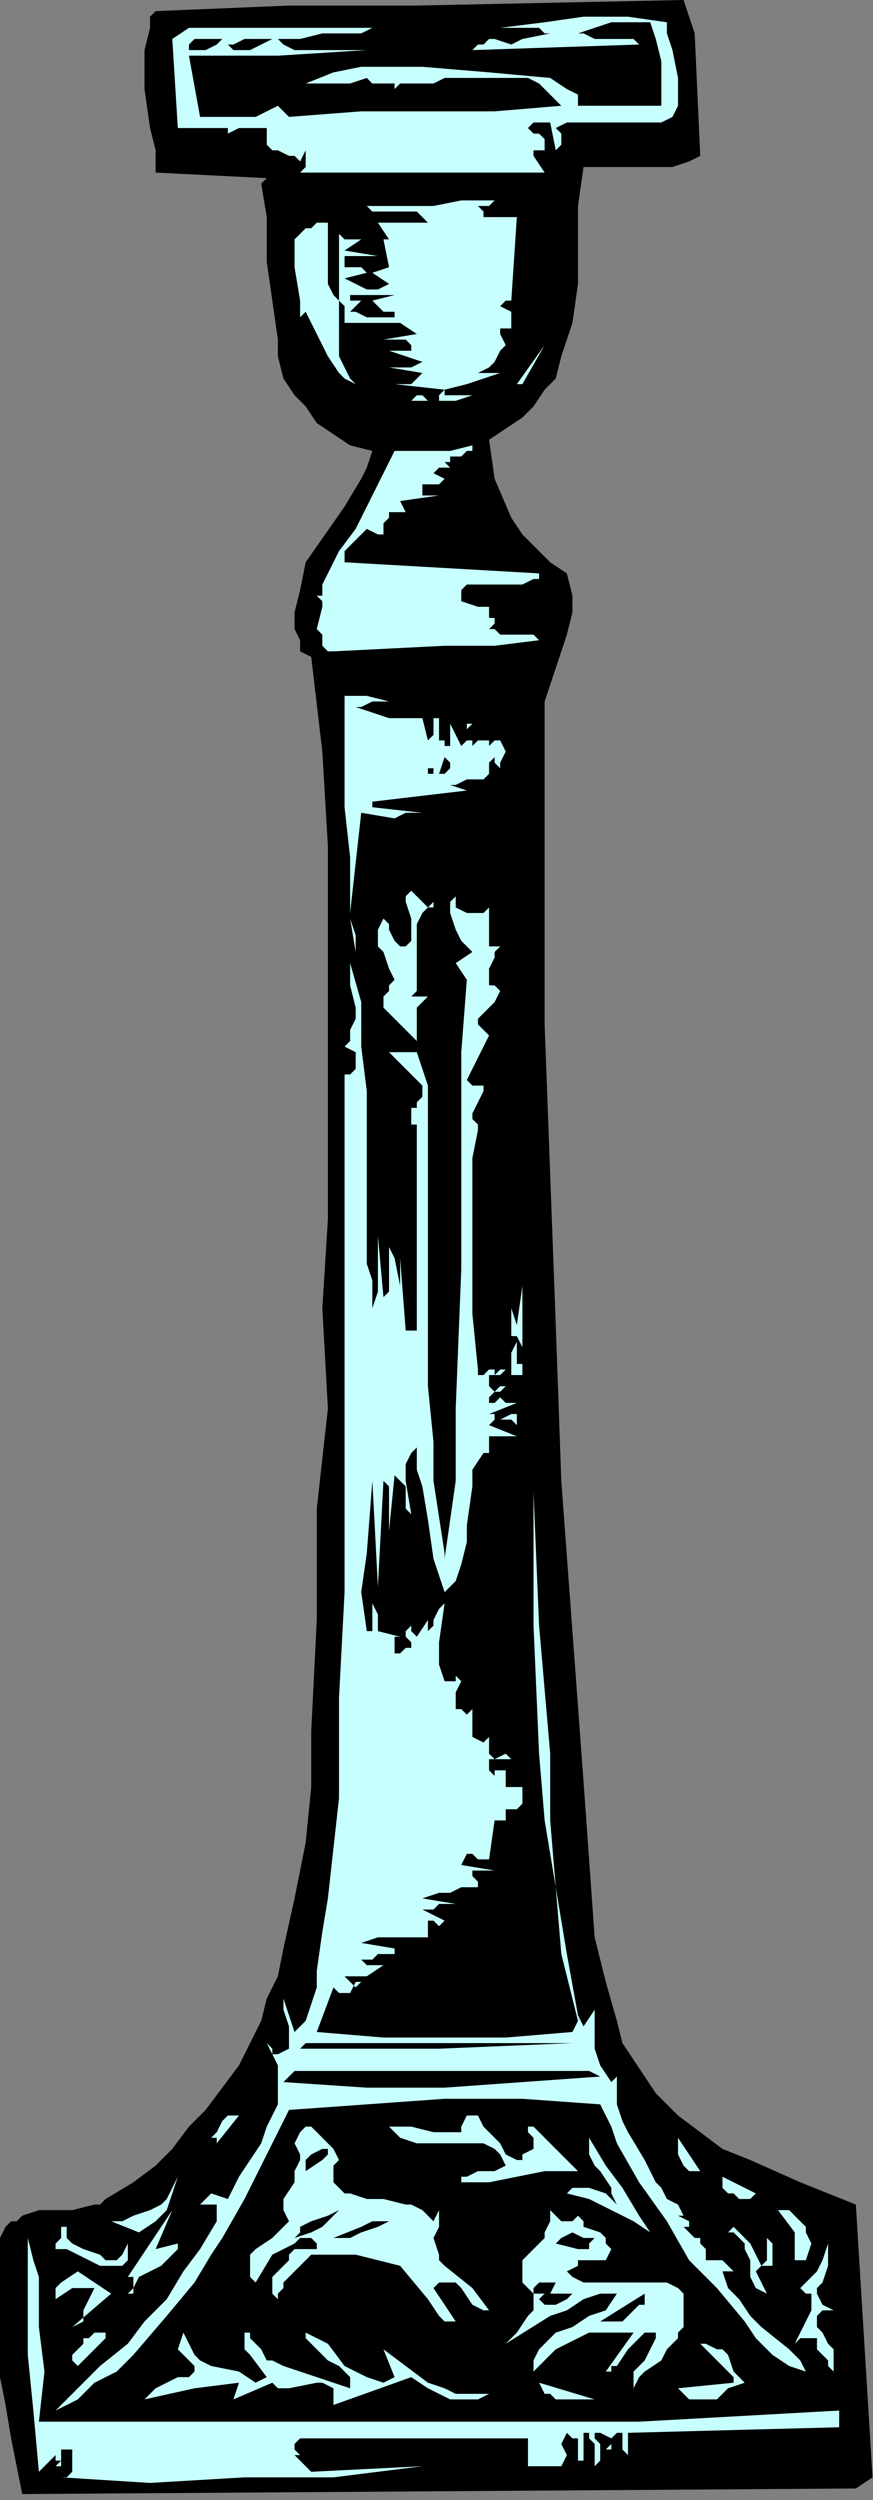
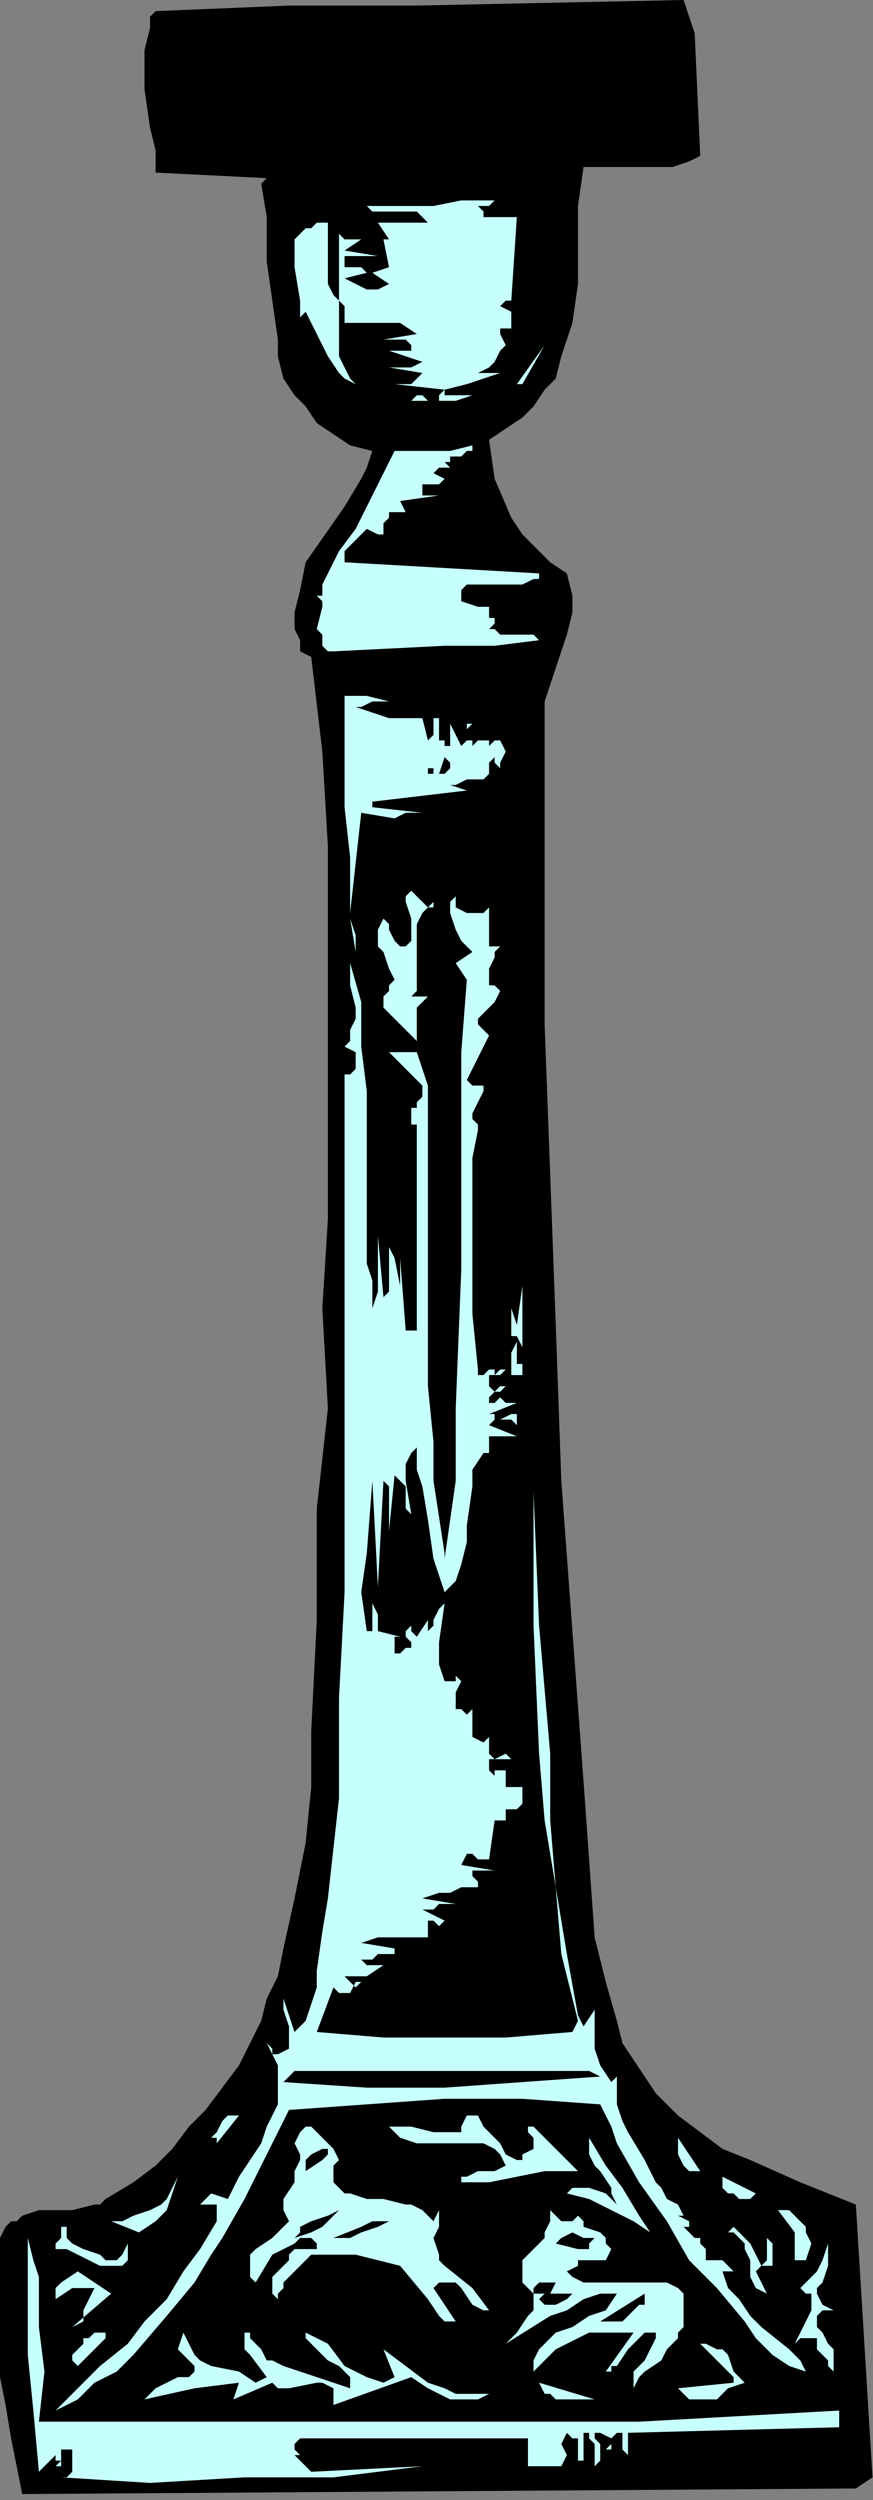
<svg xmlns="http://www.w3.org/2000/svg" xmlns:ns1="http://sodipodi.sourceforge.net/DTD/sodipodi-0.dtd" xmlns:ns2="http://www.inkscape.org/namespaces/inkscape" version="1.0" width="33.232mm" height="95.127mm" id="svg92" ns1:docname="AG000275.WMF">
  <rect width="100%" height="100%" fill="#808080" stroke="none" />
  <ns1:namedview pagecolor="#ffffff" bordercolor="#666666" borderopacity="1" objecttolerance="10" gridtolerance="10" guidetolerance="10" ns2:pageopacity="0" ns2:pageshadow="2" ns2:window-width="640" ns2:window-height="480" id="namedview94" />
  <defs id="defs6">
    <clipPath clipPathUnits="userSpaceOnUse" id="clipWmfPath1">
      <path d="M 0,0 L 125.533,0 L 125.533,359.467 L 0,359.467 z" id="path2" />
    </clipPath>
    <pattern id="WMFhbasepattern" patternUnits="userSpaceOnUse" width="6" height="6" x="0" y="0" />
  </defs>
  <path style="fill:#000000;fill-rule:nonzero;fill-opacity:1;stroke:none;" clip-path="url(#clipWmfPath1)" d="  M 99.947,4.804   L 100.746,22.417   L 99.147,23.217   L 96.749,24.018   L 95.149,24.018   L 92.751,24.018   L 87.953,24.018   L 85.555,24.018   L 83.955,24.018   L 83.156,29.622   L 83.156,35.226   L 83.156,40.83   L 82.356,46.434   L 81.557,48.836   L 80.757,51.238   L 79.958,54.44   L 78.358,56.042   L 76.759,58.443   L 75.16,60.045   L 72.761,61.646   L 70.363,63.247   L 71.162,68.851   L 73.561,74.455   L 75.16,76.857   L 77.559,79.259   L 79.158,80.86   L 81.557,82.461   L 82.356,85.664   L 82.356,88.065   L 81.557,91.268   L 80.757,93.669   L 79.158,98.473   L 78.358,100.875   L 78.358,104.077   L 78.358,147.309   L 79.958,190.541   L 80.757,212.958   L 82.356,234.574   L 83.955,256.19   L 85.555,278.607   L 87.154,285.011   L 88.753,290.616   L 89.552,293.818   L 91.152,296.22   L 92.751,298.622   L 94.35,301.023   L 97.548,304.226   L 100.746,306.627   L 103.945,309.029   L 107.943,310.63   L 115.139,313.833   L 123.135,317.035   L 125.533,356.264   L 123.135,357.865   L 3.198,358.666   L 2.399,354.663   L 1.599,350.66   L 0.8,345.857   L 0,341.854   L 0,333.047   L 0,324.241   L 0,322.639   L 0,321.839   L 0.8,320.238   L 1.599,319.437   L 2.399,319.437   L 3.198,318.636   L 5.597,317.836   L 10.394,317.836   L 13.593,317.035   L 14.392,317.035   L 15.192,316.235   L 19.19,313.833   L 22.388,311.431   L 24.787,309.029   L 27.186,305.827   L 29.584,303.425   L 31.983,300.223   L 34.382,297.02   L 35.981,293.818   L 37.58,290.616   L 38.38,287.413   L 39.979,284.211   L 40.778,280.208   L 42.377,273.003   L 43.977,264.997   L 44.776,256.991   L 44.776,248.985   L 45.576,232.973   L 45.576,216.961   L 46.375,209.756   L 47.175,202.55   L 46.375,188.14   L 47.175,175.33   L 47.175,148.11   L 47.175,135.3   L 47.175,121.69   L 46.375,108.08   L 44.776,94.47   L 43.177,93.669   L 43.177,92.068   L 42.377,90.467   L 42.377,88.065   L 43.177,84.863   L 43.977,80.86   L 49.574,72.854   L 51.972,68.851   L 52.772,67.25   L 52.772,67.25   L 53.572,64.848   L 50.373,64.048   L 47.975,62.446   L 45.576,60.845   L 43.977,58.443   L 42.377,56.842   L 40.778,54.44   L 39.979,51.238   L 39.979,48.836   L 39.179,43.232   L 38.38,37.628   L 38.38,31.223   L 37.58,26.42   L 38.38,25.619   L 22.388,24.818   L 22.388,21.616   L 21.589,18.414   L 20.789,12.81   L 20.789,9.607   L 20.789,7.205   L 21.589,4.003   L 21.589,2.402   L 22.388,1.601   L 41.578,0.801   L 59.968,0.801   L 98.348,0   L 99.947,4.804  z " id="path8" />
-   <path style="fill:#c7ffff;fill-rule:nonzero;fill-opacity:1;stroke:none;" clip-path="url(#clipWmfPath1)" d="  M 95.949,3.202   L 95.949,4.804   L 96.749,7.205   L 97.548,11.208   L 97.548,13.61   L 97.548,15.211   L 96.749,16.812   L 95.149,17.613   L 91.152,17.613   L 87.154,17.613   L 83.156,17.613   L 81.557,17.613   L 79.958,18.414   L 80.757,19.214   L 80.757,19.214   L 80.757,20.015   L 80.757,20.815   L 79.958,21.616   L 79.158,17.613   L 77.559,17.613   L 76.759,17.613   L 75.96,18.414   L 76.759,19.214   L 77.559,19.214   L 78.358,20.015   L 78.358,20.815   L 78.358,21.616   L 77.559,21.616   L 76.759,21.616   L 76.759,21.616   L 76.759,22.417   L 78.358,24.818   L 40.778,24.818   L 42.377,24.818   L 43.177,24.818   L 43.977,24.018   L 43.977,23.217   L 43.977,22.417   L 43.977,21.616   L 43.177,23.217   L 42.377,22.417   L 41.578,22.417   L 39.979,21.616   L 39.179,21.616   L 38.38,20.815   L 38.38,20.015   L 38.38,19.214   L 38.38,18.414   L 37.58,18.414   L 35.981,18.414   L 34.382,18.414   L 32.783,19.214   L 32.783,19.214   L 32.783,18.414   L 32.783,18.414   L 32.783,18.414   L 31.983,18.414   L 25.586,18.414   L 24.787,5.604   L 27.186,4.003   L 53.572,4.003   L 51.972,4.804   L 49.574,4.804   L 46.375,4.804   L 43.177,5.604   L 41.578,5.604   L 39.979,5.604   L 40.778,6.405   L 42.377,7.205   L 46.375,7.205   L 49.574,7.205   L 52.772,7.205   L 39.979,8.006   L 33.582,8.006   L 27.186,8.006   L 28.785,16.812   L 31.183,16.812   L 34.382,16.812   L 36.78,16.812   L 38.38,16.012   L 39.979,15.211   L 41.578,16.812   L 51.972,16.012   L 61.567,16.012   L 71.162,16.012   L 80.757,15.211   L 79.158,13.61   L 77.559,12.009   L 75.96,11.208   L 73.561,11.208   L 68.763,11.208   L 63.966,11.208   L 62.367,12.009   L 59.968,12.009   L 58.369,12.009   L 57.569,12.009   L 56.77,12.81   L 56.77,12.009   L 55.171,12.009   L 55.171,12.009   L 54.371,12.009   L 53.572,12.009   L 53.572,12.009   L 52.772,11.208   L 50.373,12.009   L 48.774,12.009   L 43.977,12.009   L 47.975,10.408   L 51.972,9.607   L 56.77,9.607   L 60.768,9.607   L 70.363,10.408   L 79.158,11.208   L 81.557,12.81   L 83.156,13.61   L 83.156,14.411   L 83.156,15.211   L 95.149,15.211   L 95.149,12.009   L 95.149,8.807   L 94.35,5.604   L 93.55,3.202   L 87.953,3.202   L 85.555,4.003   L 83.156,4.804   L 83.955,4.804   L 85.555,5.604   L 87.953,5.604   L 89.552,5.604   L 91.152,5.604   L 91.152,5.604   L 91.951,6.405   L 67.964,7.205   L 68.763,6.405   L 69.563,6.405   L 70.363,5.604   L 71.162,5.604   L 71.162,5.604   L 73.561,6.405   L 75.16,5.604   L 79.158,4.804   L 78.358,4.804   L 77.559,4.003   L 76.759,4.003   L 75.16,4.003   L 73.561,4.003   L 71.962,4.003   L 78.358,3.202   L 83.955,2.402   L 90.352,2.402   L 95.949,3.202  z " id="path10" />
  <path style="fill:#000000;fill-rule:nonzero;fill-opacity:1;stroke:none;" clip-path="url(#clipWmfPath1)" d="  M 31.983,5.604   L 31.183,6.405   L 29.584,7.205   L 27.186,7.205   L 27.186,6.405   L 27.186,6.405   L 27.985,5.604   L 28.785,5.604   L 30.384,5.604   L 31.983,5.604  z " id="path12" />
  <path style="fill:#000000;fill-rule:nonzero;fill-opacity:1;stroke:none;" clip-path="url(#clipWmfPath1)" d="  M 39.179,5.604   L 35.981,7.205   L 34.382,7.205   L 33.582,7.205   L 32.783,6.405   L 33.582,6.405   L 35.181,5.604   L 37.58,5.604   L 39.179,5.604  z " id="path14" />
  <path style="fill:#c7ffff;fill-rule:nonzero;fill-opacity:1;stroke:none;" clip-path="url(#clipWmfPath1)" d="  M 61.567,7.205   L 62.367,7.205   L 67.164,7.205   L 61.567,7.205  z " id="path16" />
  <path style="fill:#c7ffff;fill-rule:nonzero;fill-opacity:1;stroke:none;" clip-path="url(#clipWmfPath1)" d="  M 71.162,28.821   L 70.363,29.622   L 70.363,29.622   L 69.563,29.622   L 68.763,29.622   L 69.563,30.423   L 69.563,31.223   L 71.162,31.223   L 73.561,31.223   L 75.16,31.223   L 74.361,31.223   L 73.561,43.232   L 72.761,43.232   L 72.761,43.232   L 71.962,44.033   L 73.561,44.833   L 73.561,44.833   L 73.561,45.634   L 73.561,46.434   L 73.561,46.434   L 73.561,46.434   L 73.561,47.235   L 72.761,47.235   L 71.962,47.235   L 71.962,48.036   L 72.761,49.637   L 71.962,50.437   L 71.962,50.437   L 71.162,52.039   L 70.363,52.839   L 68.763,53.64   L 71.962,53.64   L 69.563,54.44   L 67.164,55.241   L 63.966,56.042   L 63.966,56.842   L 63.966,56.842   L 65.565,56.842   L 66.365,56.842   L 67.964,56.842   L 65.565,57.643   L 63.166,57.643   L 59.169,57.643   L 59.968,56.842   L 60.768,56.842   L 61.567,57.643   L 62.367,57.643   L 63.166,57.643   L 63.166,56.842   L 63.966,56.042   L 56.77,55.241   L 58.369,55.241   L 59.169,55.241   L 59.968,54.44   L 60.768,53.64   L 55.97,52.839   L 57.569,52.839   L 59.169,52.839   L 60.768,52.039   L 55.97,50.437   L 59.169,50.437   L 59.169,49.637   L 59.169,49.637   L 58.369,48.836   L 56.77,48.836   L 55.97,48.836   L 55.171,48.836   L 59.968,48.036   L 57.569,46.434   L 55.171,46.434   L 51.972,46.434   L 49.574,46.434   L 49.574,44.833   L 49.574,44.033   L 48.774,43.232   L 48.774,46.434   L 48.774,49.637   L 48.774,51.238   L 49.574,52.839   L 50.373,54.44   L 51.173,55.241   L 49.574,54.44   L 48.774,53.64   L 47.175,51.238   L 43.977,44.833   L 43.177,45.634   L 43.177,43.232   L 42.377,38.429   L 42.377,36.827   L 42.377,34.426   L 43.177,33.625   L 43.977,32.824   L 44.776,32.824   L 45.576,32.024   L 47.175,32.024   L 47.175,33.625   L 47.175,35.226   L 47.175,38.429   L 47.175,40.03   L 47.175,40.83   L 47.975,42.431   L 48.774,43.232   L 48.774,33.625   L 49.574,34.426   L 50.373,34.426   L 51.972,34.426   L 49.574,36.027   L 54.371,36.827   L 49.574,36.827   L 49.574,37.628   L 49.574,38.429   L 50.373,38.429   L 51.972,38.429   L 52.772,39.229   L 49.574,40.03   L 51.173,40.83   L 52.772,41.631   L 54.371,41.631   L 55.97,40.83   L 53.572,39.229   L 55.97,38.429   L 55.171,34.426   L 55.97,34.426   L 54.371,32.024   L 61.567,32.024   L 60.768,31.223   L 59.968,30.423   L 57.569,30.423   L 55.171,30.423   L 53.572,30.423   L 53.572,30.423   L 52.772,29.622   L 57.569,29.622   L 62.367,29.622   L 66.365,28.821   L 71.162,28.821  z " id="path18" />
-   <path style="fill:#000000;fill-rule:nonzero;fill-opacity:1;stroke:none;" clip-path="url(#clipWmfPath1)" d="  M 56.77,42.431   L 53.572,43.232   L 54.371,44.033   L 55.171,44.833   L 55.97,44.833   L 57.569,44.833   L 56.77,44.833   L 56.77,45.634   L 54.371,45.634   L 52.772,45.634   L 51.173,44.833   L 50.373,44.833   L 51.972,43.232   L 51.173,43.232   L 50.373,43.232   L 50.373,42.431   L 51.173,42.431   L 52.772,42.431   L 54.371,42.431   L 55.171,42.431   L 56.77,42.431  z " id="path20" />
  <path style="fill:#c7ffff;fill-rule:nonzero;fill-opacity:1;stroke:none;" clip-path="url(#clipWmfPath1)" d="  M 74.361,55.241   L 78.358,49.637   L 75.16,55.241   L 74.361,55.241  z " id="path22" />
  <path style="fill:#c7ffff;fill-rule:nonzero;fill-opacity:1;stroke:none;" clip-path="url(#clipWmfPath1)" d="  M 67.964,64.048   L 67.964,64.848   L 67.164,64.848   L 66.365,65.649   L 64.766,65.649   L 64.766,66.449   L 63.966,66.449   L 64.766,67.25   L 63.966,67.25   L 63.166,67.25   L 62.367,68.05   L 62.367,68.05   L 63.966,68.851   L 63.166,69.652   L 63.166,69.652   L 61.567,69.652   L 60.768,69.652   L 60.768,69.652   L 60.768,70.452   L 60.768,71.253   L 60.768,71.253   L 61.567,71.253   L 63.166,71.253   L 57.569,72.053   L 58.369,73.655   L 56.77,73.655   L 55.97,73.655   L 55.97,74.455   L 55.171,75.256   L 55.171,76.056   L 55.171,76.857   L 54.371,76.857   L 52.772,76.056   L 51.173,77.658   L 50.373,78.458   L 49.574,79.259   L 49.574,80.059   L 49.574,80.86   L 77.559,82.461   L 77.559,83.262   L 76.759,83.262   L 75.16,84.062   L 71.162,84.062   L 68.763,84.062   L 67.164,84.062   L 66.365,84.863   L 66.365,84.863   L 66.365,85.664   L 66.365,86.464   L 68.763,87.265   L 71.162,87.265   L 70.363,87.265   L 70.363,88.065   L 70.363,88.866   L 71.162,88.866   L 71.162,89.667   L 71.162,89.667   L 70.363,90.467   L 71.162,90.467   L 71.962,91.268   L 73.561,91.268   L 75.96,91.268   L 76.759,91.268   L 77.559,92.068   L 71.162,92.869   L 63.966,92.869   L 47.975,93.669   L 47.175,93.669   L 46.375,92.869   L 46.375,91.268   L 45.576,90.467   L 46.375,87.265   L 46.375,86.464   L 45.576,85.664   L 46.375,85.664   L 46.375,84.062   L 47.175,82.461   L 48.774,79.259   L 51.173,76.056   L 51.972,74.455   L 52.772,72.854   L 56.77,64.848   L 59.968,64.848   L 62.367,64.848   L 64.766,64.848   L 67.964,64.048  z " id="path24" />
  <path style="fill:#c7ffff;fill-rule:nonzero;fill-opacity:1;stroke:none;" clip-path="url(#clipWmfPath1)" d="  M 55.97,100.875   L 53.572,100.875   L 51.972,101.675   L 51.173,101.675   L 53.572,102.476   L 55.97,103.277   L 60.768,103.277   L 61.567,106.479   L 61.567,106.479   L 62.367,105.678   L 62.367,104.878   L 62.367,104.077   L 62.367,103.277   L 63.166,103.277   L 63.166,104.077   L 63.166,104.878   L 63.166,106.479   L 63.966,106.479   L 63.966,107.28   L 64.766,107.28   L 64.766,104.077   L 66.365,107.28   L 66.365,107.28   L 67.164,106.479   L 67.164,105.678   L 67.164,103.277   L 67.164,104.077   L 67.964,104.077   L 67.164,104.878   L 67.164,106.479   L 67.964,106.479   L 67.964,107.28   L 68.763,106.479   L 69.563,106.479   L 69.563,104.077   L 69.563,104.878   L 69.563,105.678   L 69.563,106.479   L 70.363,106.479   L 70.363,107.28   L 71.162,106.479   L 71.962,106.479   L 71.962,105.678   L 71.962,104.878   L 71.962,106.479   L 72.761,108.08   L 71.962,109.681   L 71.962,111.283   L 71.962,110.482   L 71.162,109.681   L 71.162,108.881   L 71.162,108.881   L 70.363,109.681   L 70.363,110.482   L 70.363,111.283   L 69.563,112.083   L 68.763,112.083   L 67.164,112.083   L 65.565,112.884   L 64.766,112.884   L 67.164,113.684   L 53.572,115.286   L 53.572,116.086   L 60.768,116.887   L 58.369,116.887   L 56.77,117.687   L 51.972,116.887   L 50.373,131.297   L 50.373,127.294   L 50.373,123.291   L 49.574,116.086   L 49.574,108.881   L 49.574,100.875   L 49.574,100.074   L 50.373,100.074   L 52.772,100.074   L 55.97,100.875  z " id="path26" />
  <path style="fill:#000000;fill-rule:nonzero;fill-opacity:1;stroke:none;" clip-path="url(#clipWmfPath1)" d="  M 63.966,111.283   L 61.567,111.283   L 61.567,110.482   L 62.367,110.482   L 62.367,111.283   L 63.166,111.283   L 63.966,108.881   L 64.766,109.681   L 64.766,110.482   L 64.766,110.482   L 63.966,111.283  z " id="path28" />
  <path style="fill:#c7ffff;fill-rule:nonzero;fill-opacity:1;stroke:none;" clip-path="url(#clipWmfPath1)" d="  M 62.367,129.696   L 60.768,131.297   L 59.968,132.899   L 59.968,134.5   L 59.968,136.101   L 59.968,140.104   L 59.968,141.705   L 59.968,142.506   L 59.169,143.306   L 61.567,143.306   L 60.768,144.107   L 59.968,144.907   L 59.968,147.309   L 59.968,148.91   L 59.968,151.312   L 61.567,156.116   L 61.567,158.518   L 61.567,159.318   L 61.567,160.119   L 61.567,192.143   L 61.567,199.348   L 62.367,207.354   L 62.367,212.958   L 63.966,223.366   L 63.966,224.166   L 65.565,212.958   L 65.565,202.55   L 66.365,182.535   L 66.365,161.72   L 66.365,151.312   L 67.164,140.905   L 65.565,138.503   L 67.964,136.902   L 66.365,135.3   L 65.565,133.699   L 64.766,131.297   L 64.766,129.696   L 65.565,128.896   L 65.565,129.696   L 65.565,130.497   L 67.164,131.297   L 67.964,131.297   L 68.763,131.297   L 69.563,131.297   L 70.363,130.497   L 70.363,132.098   L 70.363,134.5   L 70.363,135.3   L 70.363,136.101   L 71.162,136.101   L 71.962,136.101   L 71.162,136.902   L 71.162,137.702   L 70.363,139.303   L 70.363,140.905   L 70.363,141.705   L 71.162,141.705   L 71.962,142.506   L 71.162,144.107   L 69.563,145.708   L 68.763,146.509   L 68.763,147.309   L 69.563,148.11   L 70.363,148.91   L 68.763,152.113   L 67.964,153.714   L 67.164,155.315   L 67.964,156.116   L 68.763,156.116   L 69.563,156.116   L 69.563,156.116   L 69.563,156.916   L 68.763,158.518   L 67.964,160.119   L 67.964,160.919   L 67.964,160.919   L 68.763,161.72   L 68.763,162.521   L 67.964,166.524   L 67.964,171.327   L 67.964,180.134   L 67.964,188.94   L 68.763,196.946   L 68.763,197.747   L 68.763,197.747   L 69.563,197.747   L 70.363,196.946   L 71.162,196.946   L 71.162,197.747   L 71.962,196.946   L 72.761,196.946   L 71.962,197.747   L 70.363,197.747   L 70.363,198.547   L 70.363,198.547   L 70.363,199.348   L 71.162,200.148   L 71.962,199.348   L 72.761,199.348   L 72.761,199.348   L 71.962,200.148   L 71.162,200.148   L 70.363,200.949   L 70.363,200.949   L 70.363,201.75   L 71.162,201.75   L 71.962,200.949   L 72.761,201.75   L 73.561,201.75   L 74.361,201.75   L 70.363,203.351   L 71.162,203.351   L 71.162,204.151   L 71.962,204.151   L 73.561,203.351   L 74.361,203.351   L 74.361,204.952   L 73.561,204.151   L 72.761,204.151   L 71.962,204.151   L 71.162,204.151   L 70.363,204.952   L 70.363,204.952   L 70.363,204.952   L 74.361,206.553   L 70.363,206.553   L 70.363,208.955   L 69.563,208.955   L 67.964,211.357   L 67.964,213.759   L 67.164,219.363   L 67.164,221.765   L 66.365,224.967   L 65.565,227.369   L 63.966,228.97   L 62.367,224.166   L 61.567,218.562   L 60.768,213.759   L 59.968,211.357   L 59.968,208.154   L 59.169,208.955   L 58.369,210.556   L 58.369,212.958   L 59.169,217.762   L 58.369,216.961   L 58.369,216.16   L 58.369,215.36   L 58.369,214.559   L 58.369,213.759   L 57.569,212.958   L 56.77,212.157   L 55.97,220.163   L 55.97,219.363   L 55.97,216.961   L 55.97,214.559   L 55.97,213.759   L 55.171,212.958   L 54.371,228.169   L 53.572,212.958   L 52.772,223.366   L 51.972,228.97   L 52.772,234.574   L 53.572,234.574   L 53.572,233.773   L 53.572,233.773   L 53.572,232.973   L 53.572,230.571   L 53.572,229.77   L 54.371,228.97   L 53.572,229.77   L 53.572,230.571   L 54.371,232.172   L 54.371,232.973   L 54.371,234.574   L 57.569,235.375   L 56.77,235.375   L 56.77,236.175   L 56.77,236.976   L 56.77,237.776   L 57.569,237.776   L 58.369,236.976   L 59.169,236.976   L 59.169,236.175   L 58.369,235.375   L 58.369,234.574   L 58.369,234.574   L 59.169,233.773   L 59.169,233.773   L 59.169,234.574   L 59.169,234.574   L 59.968,235.375   L 61.567,232.973   L 61.567,234.574   L 61.567,234.574   L 61.567,234.574   L 62.367,233.773   L 62.367,232.973   L 63.166,231.372   L 63.166,231.372   L 63.966,230.571   L 63.166,236.175   L 63.166,239.378   L 63.966,241.779   L 63.966,241.779   L 64.766,241.779   L 65.565,241.779   L 65.565,240.979   L 66.365,241.779   L 65.565,243.381   L 65.565,244.982   L 65.565,245.782   L 66.365,245.782   L 67.164,246.583   L 67.164,246.583   L 67.964,245.782   L 67.964,247.384   L 67.964,248.184   L 67.964,249.785   L 69.563,250.586   L 70.363,249.785   L 70.363,249.785   L 70.363,249.785   L 70.363,251.386   L 70.363,252.187   L 71.162,252.988   L 71.162,252.988   L 72.761,252.187   L 73.561,252.988   L 72.761,252.988   L 71.962,252.988   L 71.162,252.988   L 70.363,252.988   L 70.363,253.788   L 70.363,254.589   L 70.363,254.589   L 71.162,255.389   L 71.162,254.589   L 72.761,254.589   L 72.761,254.589   L 72.761,255.389   L 72.761,255.389   L 72.761,256.19   L 72.761,256.19   L 72.761,256.991   L 73.561,256.991   L 74.361,256.991   L 75.16,256.991   L 75.16,258.592   L 75.16,259.392   L 74.361,260.193   L 72.761,260.193   L 72.761,261.794   L 71.162,261.794   L 70.363,267.398   L 69.563,267.398   L 68.763,267.398   L 67.964,266.598   L 67.164,266.598   L 67.164,266.598   L 66.365,268.199   L 71.162,269   L 67.964,269   L 67.964,269.8   L 67.964,269.8   L 68.763,270.601   L 68.763,271.401   L 67.964,271.401   L 66.365,271.401   L 64.766,272.202   L 63.166,272.202   L 60.768,273.003   L 65.565,273.803   L 63.166,273.803   L 62.367,274.604   L 60.768,274.604   L 63.966,276.205   L 63.166,277.005   L 63.166,277.005   L 62.367,276.205   L 61.567,276.205   L 61.567,276.205   L 61.567,277.005   L 61.567,277.806   L 61.567,278.607   L 60.768,278.607   L 60.768,278.607   L 56.77,278.607   L 54.371,278.607   L 51.972,279.407   L 56.77,280.208   L 56.77,281.008   L 55.97,281.008   L 55.97,281.008   L 54.371,281.008   L 53.572,281.809   L 51.972,281.809   L 52.772,282.61   L 53.572,282.61   L 55.171,282.61   L 52.772,284.211   L 51.173,284.211   L 50.373,284.211   L 49.574,284.211   L 50.373,285.011   L 50.373,285.011   L 51.173,285.812   L 51.972,285.011   L 51.173,285.011   L 51.173,285.011   L 50.373,286.613   L 48.774,286.613   L 48.774,286.613   L 47.975,285.812   L 45.576,292.217   L 55.171,293.017   L 63.966,293.017   L 72.761,293.017   L 82.356,292.217   L 83.156,290.616   L 80.757,281.008   L 79.958,271.401   L 78.358,261.794   L 77.559,252.187   L 76.759,233.773   L 76.759,214.559   L 77.559,233.773   L 79.158,252.187   L 79.158,261.794   L 79.958,271.401   L 81.557,281.008   L 83.156,289.815   L 83.955,291.416   L 85.555,289.014   L 85.555,292.217   L 85.555,294.619   L 86.354,297.02   L 87.953,299.422   L 88.753,298.622   L 88.753,301.023   L 88.753,302.625   L 89.552,305.026   L 90.352,306.627   L 92.751,310.63   L 94.35,313.833   L 95.149,314.633   L 95.949,316.235   L 97.548,317.035   L 98.348,318.636   L 97.548,318.636   L 99.147,319.437   L 99.147,320.238   L 98.348,320.238   L 99.147,321.038   L 99.947,321.839   L 100.746,321.839   L 100.746,322.639   L 101.546,323.44   L 101.546,324.241   L 101.546,325.041   L 102.346,325.041   L 103.945,325.041   L 105.544,326.642   L 103.945,326.642   L 104.744,329.044   L 106.344,330.645   L 107.943,333.047   L 109.542,334.648   L 113.54,337.851   L 115.139,339.452   L 115.938,341.053   L 113.54,340.252   L 111.141,338.651   L 108.742,336.249   L 107.143,333.848   L 103.145,329.044   L 100.746,326.642   L 99.147,325.041   L 95.949,319.437   L 91.951,313.833   L 88.753,308.229   L 87.953,305.827   L 86.354,302.625   L 75.16,301.824   L 63.966,301.824   L 52.772,302.625   L 41.578,303.425   L 35.181,316.235   L 31.983,321.839   L 30.384,324.241   L 27.985,328.243   L 23.987,333.047   L 19.19,338.651   L 16.791,341.053   L 13.593,342.654   L 11.194,345.056   L 7.996,346.657   L 14.392,340.252   L 18.39,337.05   L 20.789,333.848   L 23.987,330.645   L 26.386,326.642   L 28.785,323.44   L 31.183,319.437   L 31.183,317.035   L 28.785,317.035   L 28.785,317.035   L 29.584,316.235   L 30.384,315.434   L 32.783,316.235   L 34.382,313.032   L 35.981,310.63   L 37.58,308.229   L 38.38,305.827   L 39.979,302.625   L 39.979,301.023   L 39.979,300.223   L 39.979,298.622   L 39.979,297.02   L 38.38,293.818   L 39.179,294.619   L 39.179,295.419   L 39.179,295.419   L 39.979,295.419   L 41.578,294.619   L 41.578,293.818   L 41.578,293.017   L 41.578,291.416   L 40.778,289.014   L 40.778,288.214   L 40.778,287.413   L 40.778,287.413   L 42.377,292.217   L 43.977,290.616   L 44.776,288.214   L 45.576,285.812   L 45.576,283.41   L 46.375,277.806   L 47.175,273.003   L 48.774,258.592   L 48.774,244.181   L 49.574,228.97   L 49.574,214.559   L 49.574,184.937   L 49.574,154.515   L 50.373,154.515   L 51.173,153.714   L 51.173,151.312   L 49.574,150.512   L 50.373,149.711   L 50.373,148.11   L 51.173,146.509   L 51.173,144.907   L 50.373,141.705   L 50.373,138.503   L 51.972,144.107   L 51.972,150.512   L 52.772,156.916   L 52.772,163.321   L 52.772,176.131   L 52.772,181.735   L 53.572,184.137   L 53.572,188.14   L 54.371,185.738   L 54.371,183.336   L 54.371,180.134   L 54.371,177.732   L 55.171,186.538   L 55.97,185.738   L 55.97,184.937   L 55.97,182.535   L 55.97,179.333   L 55.97,178.532   L 55.97,177.732   L 55.97,179.333   L 56.77,180.934   L 57.569,184.937   L 57.569,180.934   L 58.369,191.342   L 59.968,191.342   L 59.968,161.72   L 59.169,161.72   L 59.169,160.919   L 59.169,159.318   L 59.968,159.318   L 59.968,158.518   L 60.768,157.717   L 60.768,156.116   L 59.169,154.515   L 57.569,152.913   L 55.97,151.312   L 59.968,151.312   L 59.968,149.711   L 59.169,148.91   L 57.569,147.309   L 56.77,146.509   L 55.97,145.708   L 55.171,144.907   L 55.171,144.107   L 55.171,143.306   L 55.97,142.506   L 55.97,141.705   L 56.77,140.905   L 55.97,139.303   L 55.171,136.902   L 54.371,136.101   L 54.371,134.5   L 54.371,133.699   L 55.171,132.098   L 55.97,132.899   L 55.97,133.699   L 56.77,135.3   L 57.569,136.101   L 58.369,136.101   L 59.169,135.3   L 59.169,134.5   L 59.169,132.899   L 59.169,132.098   L 58.369,129.696   L 58.369,128.896   L 59.169,128.095   L 59.968,128.896   L 60.768,129.696   L 61.567,130.497   L 62.367,130.497   L 62.367,129.696  z " id="path30" />
  <path style="fill:#c7ffff;fill-rule:nonzero;fill-opacity:1;stroke:none;" clip-path="url(#clipWmfPath1)" d="  M 51.173,136.902   L 50.373,132.098   L 51.173,134.5   L 51.173,136.101   L 51.173,136.902  z " id="path32" />
  <path style="fill:#c7ffff;fill-rule:nonzero;fill-opacity:1;stroke:none;" clip-path="url(#clipWmfPath1)" d="  M 73.561,197.747   L 73.561,195.345   L 73.561,194.544   L 74.361,192.943   L 74.361,196.146   L 75.16,196.146   L 75.16,195.345   L 75.16,193.744   L 74.361,192.143   L 74.361,192.143   L 73.561,192.143   L 73.561,188.14   L 73.561,188.14   L 73.561,188.14   L 74.361,190.541   L 75.16,184.937   L 75.16,197.747   L 73.561,197.747  z " id="path34" />
  <path style="fill:#c7ffff;fill-rule:nonzero;fill-opacity:1;stroke:none;" clip-path="url(#clipWmfPath1)" d="  M 75.16,200.148   L 75.96,212.157   L 75.16,200.148  z " id="path36" />
-   <path style="fill:#000000;fill-rule:nonzero;fill-opacity:1;stroke:none;" clip-path="url(#clipWmfPath1)" d="  M 82.356,293.818   L 63.166,294.619   L 53.572,294.619   L 49.574,294.619   L 43.177,294.619   L 43.977,293.818   L 54.371,293.818   L 63.966,293.818   L 73.561,293.818   L 82.356,293.818  z " id="path38" />
  <path style="fill:#000000;fill-rule:nonzero;fill-opacity:1;stroke:none;" clip-path="url(#clipWmfPath1)" d="  M 86.354,298.622   L 75.16,299.422   L 63.966,300.223   L 52.772,300.223   L 40.778,299.422   L 42.377,297.821   L 84.755,297.821   L 86.354,298.622  z " id="path40" />
  <path style="fill:#c7ffff;fill-rule:nonzero;fill-opacity:1;stroke:none;" clip-path="url(#clipWmfPath1)" d="  M 31.183,308.229   L 31.183,307.428   L 30.384,307.428   L 31.183,306.627   L 31.983,305.026   L 32.783,304.226   L 34.382,304.226   L 31.183,308.229  z " id="path42" />
  <path style="fill:#c7ffff;fill-rule:nonzero;fill-opacity:1;stroke:none;" clip-path="url(#clipWmfPath1)" d="  M 76.759,309.029   L 76.759,307.428   L 75.96,306.627   L 75.96,305.827   L 76.759,305.827   L 83.156,312.232   L 78.358,312.232   L 74.361,313.032   L 70.363,313.833   L 66.365,313.833   L 66.365,313.032   L 67.164,313.032   L 68.763,312.232   L 71.162,312.232   L 72.761,311.431   L 71.962,309.83   L 71.162,309.029   L 69.563,308.229   L 67.164,308.229   L 64.766,308.229   L 62.367,308.229   L 59.968,308.229   L 57.569,307.428   L 56.77,306.627   L 55.97,305.827   L 57.569,305.827   L 59.169,305.827   L 62.367,306.627   L 63.966,306.627   L 65.565,306.627   L 66.365,306.627   L 66.365,305.827   L 67.164,304.226   L 68.763,304.226   L 69.563,305.827   L 71.962,308.229   L 72.761,309.83   L 74.361,310.63   L 75.16,310.63   L 75.16,309.83   L 76.759,309.029  z " id="path44" />
  <path style="fill:#c7ffff;fill-rule:nonzero;fill-opacity:1;stroke:none;" clip-path="url(#clipWmfPath1)" d="  M 48.774,310.63   L 47.975,311.431   L 47.975,313.032   L 47.975,313.833   L 48.774,314.633   L 49.574,315.434   L 50.373,315.434   L 52.772,316.235   L 55.171,316.235   L 58.369,317.035   L 59.169,317.035   L 60.768,317.836   L 61.567,318.636   L 62.367,319.437   L 63.166,317.836   L 63.166,320.238   L 62.367,321.839   L 63.166,324.241   L 63.166,325.041   L 63.966,325.842   L 63.966,325.842   L 67.964,329.044   L 70.363,332.246   L 69.563,332.246   L 67.964,331.446   L 66.365,329.044   L 65.565,328.243   L 63.966,328.243   L 63.166,328.243   L 62.367,329.044   L 62.367,329.044   L 65.565,333.848   L 63.966,333.848   L 63.166,333.047   L 61.567,330.645   L 57.569,325.842   L 54.371,325.041   L 51.173,324.241   L 47.975,324.241   L 44.776,324.241   L 43.177,325.842   L 41.578,327.443   L 40.778,328.243   L 40.778,329.044   L 39.979,329.845   L 39.979,330.645   L 39.179,329.845   L 39.179,329.044   L 39.179,328.243   L 39.179,327.443   L 40.778,325.842   L 41.578,325.041   L 41.578,324.241   L 42.377,323.44   L 42.377,323.44   L 43.977,323.44   L 44.776,323.44   L 44.776,323.44   L 45.576,323.44   L 45.576,322.639   L 44.776,321.839   L 43.977,321.839   L 43.177,321.839   L 42.377,322.639   L 40.778,323.44   L 39.179,324.241   L 36.78,328.243   L 35.981,327.443   L 35.981,325.842   L 35.981,324.241   L 36.78,323.44   L 39.179,321.839   L 41.578,319.437   L 40.778,317.836   L 40.778,316.235   L 42.377,313.833   L 42.377,312.232   L 43.177,310.63   L 43.177,309.83   L 42.377,308.229   L 43.177,306.627   L 43.977,305.827   L 44.776,305.827   L 45.576,306.627   L 46.375,307.428   L 47.175,308.229   L 47.975,309.029   L 48.774,310.63  z " id="path46" />
  <path style="fill:#c7ffff;fill-rule:nonzero;fill-opacity:1;stroke:none;" clip-path="url(#clipWmfPath1)" d="  M 93.55,321.038   L 91.152,319.437   L 87.953,317.836   L 84.755,316.235   L 81.557,315.434   L 81.557,315.434   L 82.356,314.633   L 84.755,314.633   L 87.154,315.434   L 87.953,316.235   L 88.753,317.035   L 87.953,315.434   L 87.953,314.633   L 86.354,312.232   L 85.555,311.431   L 84.755,309.83   L 84.755,309.029   L 84.755,307.428   L 87.154,311.431   L 89.552,314.633   L 91.951,318.636   L 93.55,321.038  z " id="path48" />
  <path style="fill:#c7ffff;fill-rule:nonzero;fill-opacity:1;stroke:none;" clip-path="url(#clipWmfPath1)" d="  M 100.746,312.232   L 99.947,312.232   L 99.147,312.232   L 98.348,311.431   L 97.548,309.83   L 97.548,309.029   L 97.548,307.428   L 100.746,312.232  z " id="path50" />
  <path style="fill:#000000;fill-rule:nonzero;fill-opacity:1;stroke:none;" clip-path="url(#clipWmfPath1)" d="  M 47.175,309.029   L 47.175,309.83   L 46.375,310.63   L 43.977,312.232   L 43.977,310.63   L 44.776,309.83   L 46.375,309.029   L 47.175,309.029  z " id="path52" />
  <path style="fill:#c7ffff;fill-rule:nonzero;fill-opacity:1;stroke:none;" clip-path="url(#clipWmfPath1)" d="  M 19.989,321.038   L 15.992,319.437   L 17.591,319.437   L 19.19,318.636   L 21.589,317.836   L 23.188,317.035   L 23.987,316.235   L 24.787,314.633   L 25.586,313.032   L 24.787,315.434   L 23.987,317.836   L 22.388,319.437   L 19.989,321.038  z " id="path54" />
  <path style="fill:#c7ffff;fill-rule:nonzero;fill-opacity:1;stroke:none;" clip-path="url(#clipWmfPath1)" d="  M 108.742,315.434   L 107.943,316.235   L 107.143,316.235   L 106.344,316.235   L 105.544,315.434   L 104.744,315.434   L 103.945,314.633   L 103.945,313.833   L 103.945,313.032   L 108.742,315.434  z " id="path56" />
-   <path style="fill:#c7ffff;fill-rule:nonzero;fill-opacity:1;stroke:none;" clip-path="url(#clipWmfPath1)" d="  M 25.586,322.639   L 25.586,323.44   L 24.787,324.241   L 23.188,325.842   L 19.989,327.443   L 19.19,329.044   L 19.19,329.044   L 18.39,329.845   L 19.19,329.845   L 19.19,329.044   L 19.19,327.443   L 18.39,327.443   L 18.39,327.443   L 24.787,317.836   L 22.388,323.44   L 25.586,322.639  z " id="path58" />
  <path style="fill:#c7ffff;fill-rule:nonzero;fill-opacity:1;stroke:none;" clip-path="url(#clipWmfPath1)" d="  M 83.156,318.636   L 83.156,318.636   L 83.955,319.437   L 83.955,320.238   L 86.354,321.038   L 87.154,321.839   L 87.154,322.639   L 87.953,323.44   L 87.154,325.041   L 85.555,325.041   L 84.755,325.041   L 83.955,325.041   L 83.156,325.041   L 83.156,325.842   L 81.557,326.642   L 82.356,327.443   L 83.955,328.243   L 84.755,328.243   L 86.354,328.243   L 89.552,328.243   L 92.751,328.243   L 95.149,328.243   L 95.949,328.243   L 97.548,329.044   L 98.348,329.845   L 98.348,330.645   L 98.348,332.246   L 98.348,334.648   L 97.548,335.449   L 97.548,336.249   L 96.749,337.05   L 95.949,337.851   L 95.149,339.452   L 92.751,341.053   L 91.951,341.854   L 91.152,343.455   L 91.152,341.854   L 91.152,341.053   L 92.751,339.452   L 93.55,337.851   L 94.35,336.249   L 94.35,336.249   L 94.35,335.449   L 92.751,335.449   L 91.951,336.249   L 91.152,337.05   L 90.352,337.851   L 88.753,340.252   L 87.953,340.252   L 87.953,341.053   L 87.154,341.053   L 91.152,335.449   L 88.753,335.449   L 87.154,335.449   L 84.755,335.449   L 83.156,336.249   L 81.557,337.05   L 79.958,337.851   L 76.759,341.053   L 76.759,339.452   L 77.559,337.851   L 79.958,335.449   L 82.356,334.648   L 84.755,333.047   L 87.154,332.246   L 88.753,329.845   L 87.953,329.845   L 86.354,329.845   L 83.955,330.645   L 81.557,332.246   L 79.158,333.047   L 72.761,337.05   L 73.561,336.249   L 74.361,335.449   L 75.96,333.047   L 76.759,332.246   L 76.759,330.645   L 76.759,329.845   L 75.16,328.243   L 75.16,326.642   L 75.16,325.041   L 76.759,323.44   L 78.358,321.839   L 78.358,321.038   L 79.158,319.437   L 79.158,317.836   L 79.958,318.636   L 80.757,319.437   L 81.557,319.437   L 82.356,319.437   L 83.156,318.636  z " id="path60" />
  <path style="fill:#c7ffff;fill-rule:nonzero;fill-opacity:1;stroke:none;" clip-path="url(#clipWmfPath1)" d="  M 115.938,325.041   L 115.139,325.041   L 115.139,325.041   L 114.339,325.041   L 114.339,323.44   L 114.339,321.038   L 111.941,317.836   L 113.54,317.836   L 114.339,318.636   L 115.139,319.437   L 115.938,320.238   L 115.938,321.038   L 116.738,322.639   L 115.938,325.041  z " id="path62" />
  <path style="fill:#000000;fill-rule:nonzero;fill-opacity:1;stroke:none;" clip-path="url(#clipWmfPath1)" d="  M 48.774,317.836   L 47.175,319.437   L 46.375,320.238   L 44.776,321.038   L 42.377,321.839   L 43.177,321.038   L 43.177,320.238   L 44.776,319.437   L 47.175,318.636   L 48.774,317.836  z " id="path64" />
  <path style="fill:#000000;fill-rule:nonzero;fill-opacity:1;stroke:none;" clip-path="url(#clipWmfPath1)" d="  M 55.97,319.437   L 54.371,320.238   L 51.972,321.038   L 50.373,321.839   L 47.975,321.839   L 51.972,320.238   L 53.572,319.437   L 55.97,319.437  z " id="path66" />
  <path style="fill:#c7ffff;fill-rule:nonzero;fill-opacity:1;stroke:none;" clip-path="url(#clipWmfPath1)" d="  M 9.595,321.839   L 10.394,322.639   L 11.994,323.44   L 14.392,324.241   L 15.192,325.041   L 16.791,325.041   L 17.591,324.241   L 18.39,322.639   L 18.39,324.241   L 18.39,325.041   L 17.591,325.842   L 16.791,325.842   L 15.992,325.842   L 14.392,325.842   L 11.194,324.241   L 9.595,323.44   L 8.795,323.44   L 7.996,323.44   L 7.996,322.639   L 7.996,322.639   L 8.795,321.839   L 8.795,321.038   L 8.795,321.038   L 8.795,320.238   L 9.595,320.238   L 9.595,321.839  z " id="path68" />
  <path style="fill:#c7ffff;fill-rule:nonzero;fill-opacity:1;stroke:none;" clip-path="url(#clipWmfPath1)" d="  M 109.542,325.842   L 110.341,325.041   L 110.341,323.44   L 110.341,322.639   L 110.341,321.038   L 110.341,321.839   L 111.141,322.639   L 111.141,324.241   L 111.141,325.842   L 110.341,325.842   L 109.542,325.842   L 108.742,326.642   L 110.341,329.845   L 108.742,329.044   L 107.943,327.443   L 107.943,326.642   L 107.943,325.041   L 107.143,323.44   L 107.143,322.639   L 106.344,321.839   L 105.544,321.038   L 104.744,321.038   L 105.544,320.238   L 106.344,321.038   L 107.943,322.639   L 108.742,324.241   L 109.542,325.842  z " id="path70" />
  <path style="fill:#c7ffff;fill-rule:nonzero;fill-opacity:1;stroke:none;" clip-path="url(#clipWmfPath1)" d="  M 5.597,348.258   L 34.382,348.258   L 63.166,348.258   L 91.951,348.258   L 106.344,347.458   L 120.736,346.657   L 120.736,349.059   L 90.352,349.86   L 90.352,353.062   L 90.352,353.062   L 89.552,352.261   L 89.552,351.461   L 89.552,350.66   L 89.552,349.86   L 89.552,349.86   L 88.753,349.86   L 87.953,350.66   L 87.953,351.461   L 87.953,351.461   L 87.953,352.261   L 88.753,352.261   L 87.154,352.261   L 87.953,351.461   L 87.953,351.461   L 87.953,350.66   L 87.953,350.66   L 86.354,349.86   L 85.555,349.86   L 85.555,350.66   L 86.354,351.461   L 86.354,353.062   L 86.354,353.863   L 86.354,353.863   L 85.555,354.663   L 85.555,353.863   L 85.555,353.062   L 85.555,352.261   L 85.555,351.461   L 84.755,350.66   L 84.755,349.86   L 83.955,349.86   L 83.955,353.863   L 83.156,353.863   L 83.156,353.062   L 83.156,352.261   L 83.156,350.66   L 82.356,350.66   L 81.557,349.86   L 80.757,351.461   L 81.557,353.062   L 80.757,354.663   L 80.757,354.663   L 79.958,354.663   L 69.563,354.663   L 75.96,354.663   L 75.96,350.66   L 43.177,350.66   L 42.377,351.461   L 42.377,352.261   L 43.177,353.062   L 43.177,353.062   L 42.377,353.062   L 44.776,355.464   L 60.768,354.663   L 47.975,356.264   L 35.181,356.264   L 21.589,357.065   L 8.795,356.264   L 9.595,356.264   L 9.595,356.264   L 10.394,355.464   L 10.394,354.663   L 10.394,353.062   L 10.394,353.062   L 10.394,352.261   L 9.595,352.261   L 8.795,352.261   L 8.795,352.261   L 8.795,353.062   L 8.795,353.863   L 8.795,354.663   L 8.795,354.663   L 7.996,354.663   L 8.795,353.863   L 7.996,353.863   L 7.996,353.062   L 5.597,355.464   L 4.797,346.657   L 3.998,338.651   L 3.998,329.845   L 3.998,325.842   L 3.998,321.839   L 4.797,325.041   L 5.597,327.443   L 5.597,334.648   L 6.397,341.053   L 5.597,348.258  z " id="path72" />
  <path style="fill:#000000;fill-rule:nonzero;fill-opacity:1;stroke:none;" clip-path="url(#clipWmfPath1)" d="  M 85.555,321.839   L 84.755,322.639   L 84.755,323.44   L 83.955,323.44   L 83.156,323.44   L 79.958,322.639   L 80.757,321.839   L 80.757,321.839   L 82.356,321.038   L 83.955,321.839   L 85.555,321.839  z " id="path74" />
  <path style="fill:#c7ffff;fill-rule:nonzero;fill-opacity:1;stroke:none;" clip-path="url(#clipWmfPath1)" d="  M 119.936,332.246   L 118.337,332.246   L 117.538,333.047   L 117.538,333.047   L 117.538,333.848   L 117.538,334.648   L 118.337,335.449   L 119.137,337.05   L 119.936,337.851   L 119.936,338.651   L 119.936,339.452   L 119.936,341.053   L 119.137,340.252   L 119.137,339.452   L 117.538,337.851   L 117.538,336.249   L 116.738,336.249   L 115.139,336.249   L 114.339,337.05   L 115.139,335.449   L 115.938,333.848   L 116.738,332.246   L 116.738,330.645   L 116.738,329.845   L 115.938,329.845   L 115.139,329.044   L 114.339,329.845   L 115.938,328.243   L 117.538,326.642   L 118.337,325.041   L 119.137,322.639   L 119.137,323.44   L 119.137,324.241   L 119.137,325.842   L 118.337,328.243   L 117.538,329.044   L 117.538,329.845   L 118.337,331.446   L 119.936,332.246  z " id="path76" />
  <path style="fill:#c7ffff;fill-rule:nonzero;fill-opacity:1;stroke:none;" clip-path="url(#clipWmfPath1)" d="  M 10.394,334.648   L 11.994,333.848   L 11.994,332.246   L 13.593,329.044   L 12.793,329.044   L 11.994,329.044   L 10.394,329.044   L 7.996,330.645   L 7.996,329.044   L 8.795,328.243   L 11.194,326.642   L 15.992,329.845   L 10.394,334.648  z " id="path78" />
  <path style="fill:#000000;fill-rule:nonzero;fill-opacity:1;stroke:none;" clip-path="url(#clipWmfPath1)" d="  M 79.158,329.845   L 83.156,329.845   L 82.356,329.845   L 81.557,330.645   L 79.958,331.446   L 79.958,331.446   L 79.158,331.446   L 78.358,331.446   L 77.559,330.645   L 78.358,329.845   L 78.358,329.845   L 77.559,329.845   L 76.759,329.845   L 76.759,329.044   L 76.759,329.044   L 77.559,328.243   L 79.958,328.243   L 79.158,329.845  z " id="path80" />
  <path style="fill:#000000;fill-rule:nonzero;fill-opacity:1;stroke:none;" clip-path="url(#clipWmfPath1)" d="  M 87.953,333.848   L 86.354,333.848   L 92.751,329.845   L 92.751,330.645   L 92.751,331.446   L 91.951,331.446   L 91.152,332.246   L 89.552,333.848   L 87.953,333.848  z " id="path82" />
  <path style="fill:#c7ffff;fill-rule:nonzero;fill-opacity:1;stroke:none;" clip-path="url(#clipWmfPath1)" d="  M 15.192,336.249   L 11.194,340.252   L 10.394,339.452   L 10.394,338.651   L 11.194,337.851   L 11.994,337.05   L 11.994,336.249   L 11.994,336.249   L 12.793,336.249   L 13.593,335.449   L 14.392,335.449   L 15.192,335.449   L 15.192,336.249  z " id="path84" />
  <path style="fill:#c7ffff;fill-rule:nonzero;fill-opacity:1;stroke:none;" clip-path="url(#clipWmfPath1)" d="  M 36.78,342.654   L 38.38,341.854   L 35.981,338.651   L 35.181,337.851   L 35.181,337.05   L 35.181,335.449   L 35.981,335.449   L 35.981,336.249   L 37.58,337.851   L 38.38,339.452   L 39.179,339.452   L 40.778,340.252   L 50.373,343.455   L 50.373,341.854   L 49.574,341.053   L 48.774,340.252   L 47.175,339.452   L 45.576,337.851   L 44.776,337.05   L 43.977,336.249   L 43.977,335.449   L 45.576,336.249   L 47.175,337.05   L 49.574,340.252   L 51.173,341.053   L 52.772,341.854   L 55.171,342.654   L 56.77,341.854   L 55.171,337.851   L 58.369,340.252   L 61.567,342.654   L 63.966,343.455   L 65.565,344.255   L 67.964,344.255   L 70.363,344.255   L 68.763,345.056   L 67.964,345.056   L 66.365,345.056   L 64.766,345.056   L 61.567,343.455   L 59.169,341.854   L 47.975,345.857   L 47.975,344.255   L 47.975,343.455   L 47.975,343.455   L 46.375,342.654   L 45.576,342.654   L 41.578,343.455   L 39.979,343.455   L 39.979,343.455   L 39.179,342.654   L 33.582,345.056   L 34.382,342.654   L 27.985,343.455   L 20.789,345.056   L 21.589,344.255   L 21.589,344.255   L 22.388,343.455   L 25.586,341.854   L 27.186,341.854   L 27.985,341.053   L 27.985,341.053   L 27.985,340.252   L 27.186,339.452   L 25.586,337.851   L 26.386,335.449   L 27.186,337.05   L 27.985,338.651   L 28.785,339.452   L 30.384,340.252   L 34.382,341.053   L 36.78,342.654  z " id="path86" />
  <path style="fill:#c7ffff;fill-rule:nonzero;fill-opacity:1;stroke:none;" clip-path="url(#clipWmfPath1)" d="  M 107.143,342.654   L 104.744,343.455   L 103.145,345.056   L 100.746,345.056   L 99.147,345.056   L 98.348,344.255   L 97.548,343.455   L 105.544,342.654   L 105.544,341.854   L 104.744,341.053   L 103.945,340.252   L 102.346,338.651   L 100.746,337.05   L 101.546,337.05   L 103.145,337.851   L 103.945,337.851   L 104.744,338.651   L 105.544,341.053   L 107.143,342.654  z " id="path88" />
  <path style="fill:#c7ffff;fill-rule:nonzero;fill-opacity:1;stroke:none;" clip-path="url(#clipWmfPath1)" d="  M 85.555,345.056   L 83.156,345.056   L 80.757,345.056   L 79.958,345.056   L 79.158,344.255   L 78.358,344.255   L 77.559,342.654   L 85.555,345.056  z " id="path90" />
</svg>